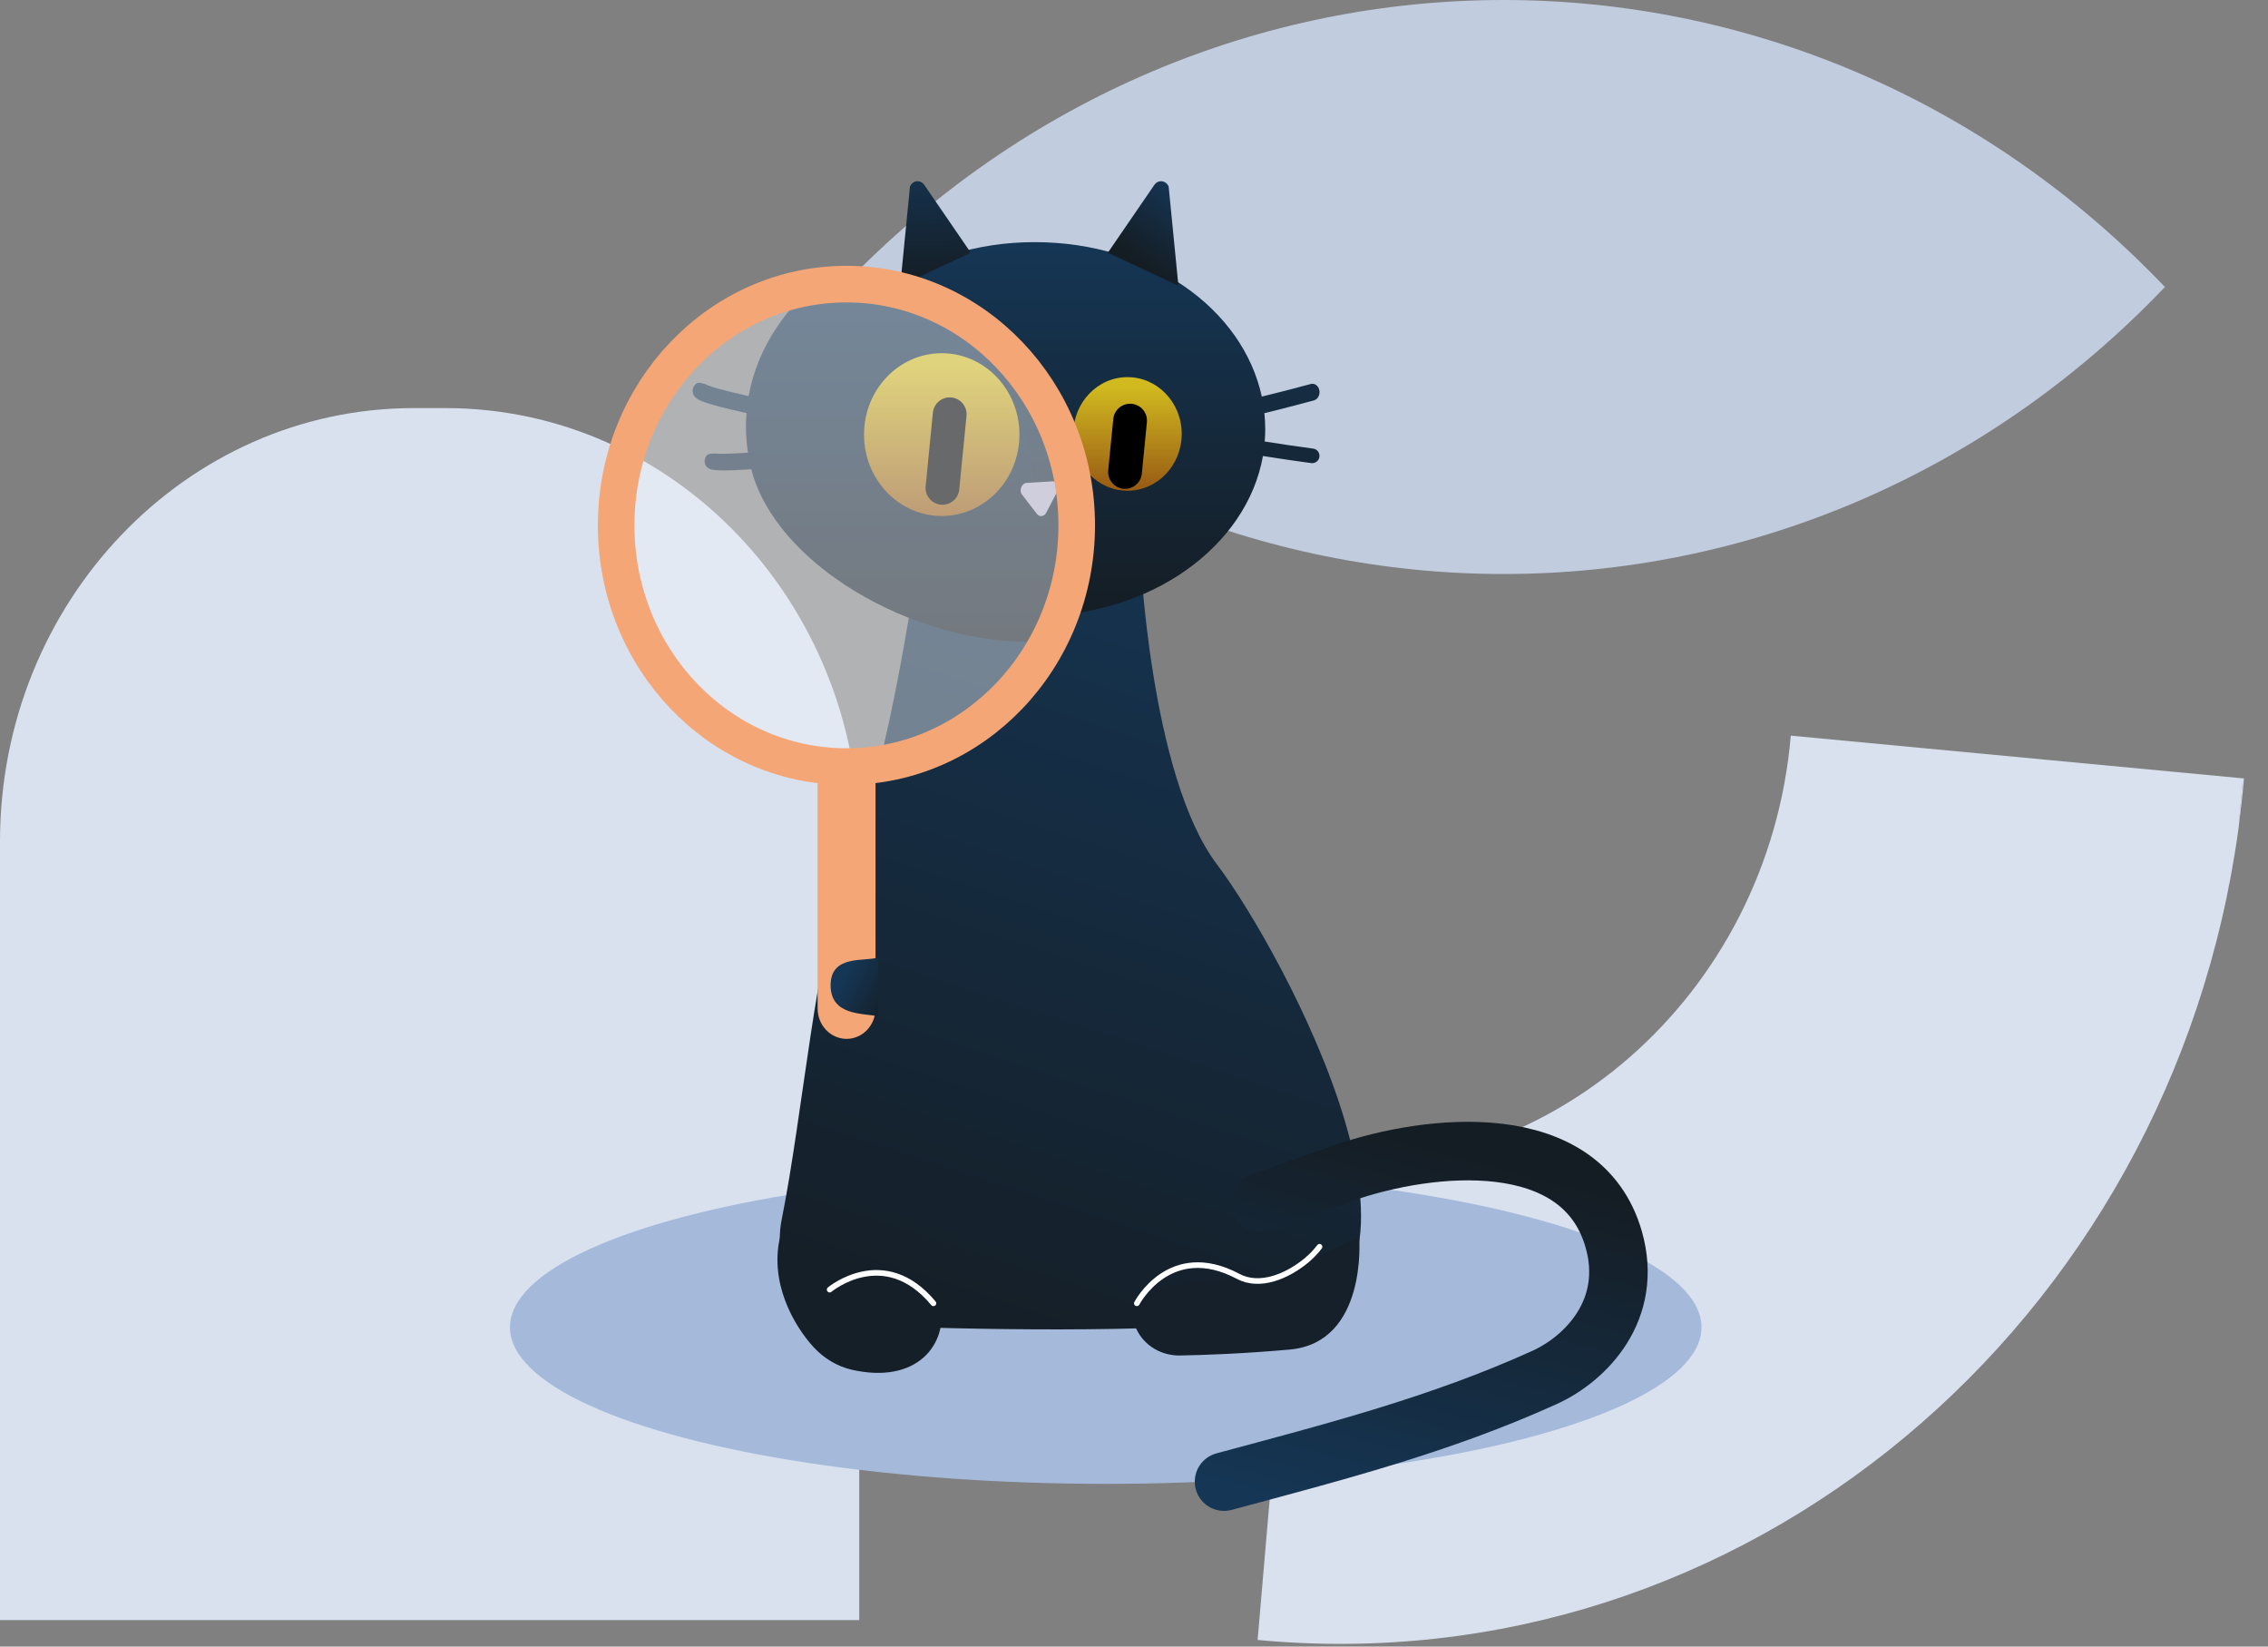
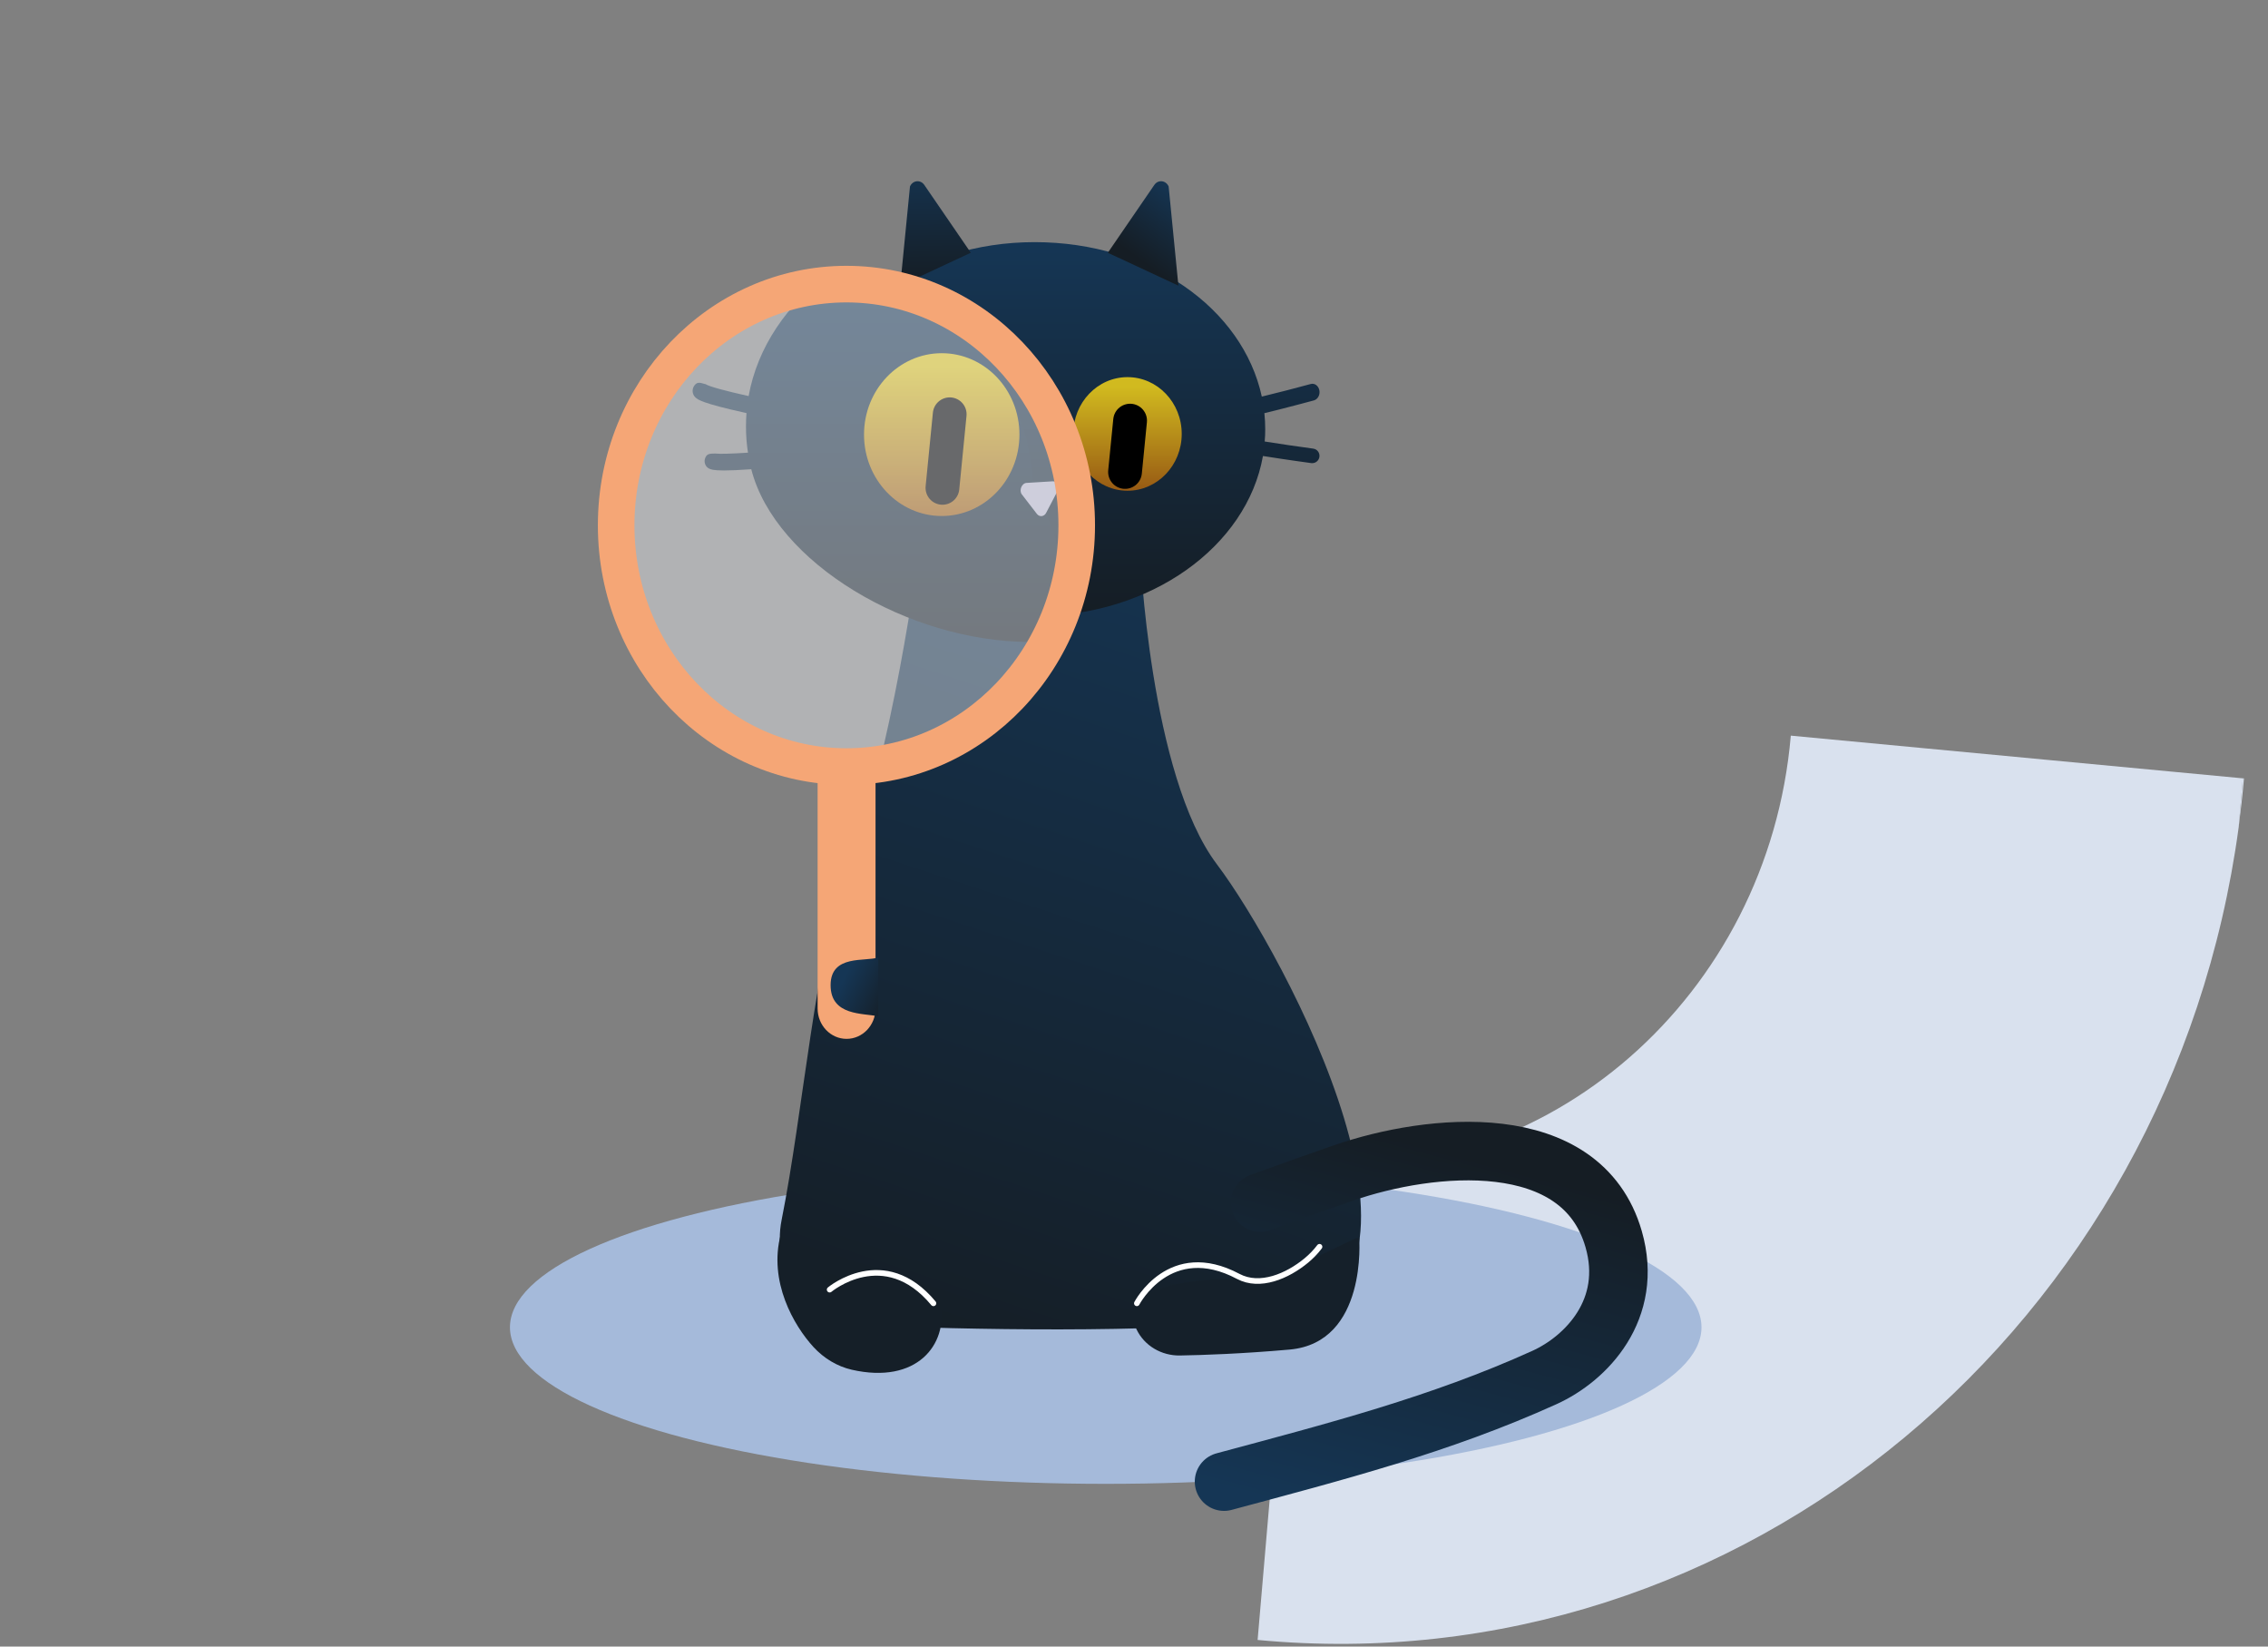
<svg xmlns="http://www.w3.org/2000/svg" width="310" height="225" viewBox="0 0 310 225" fill="none" version="1.1" id="svg40">
  <rect x="0" y="0" width="310" height="225" fill="#808080" stroke="none" />
-   <path d="m 56.543,55.766 h 4.357 c 31.207,0 56.546,26.546 56.546,59.24 v 106.378 H 0 v -106.378 C 0,82.312 25.339,55.766 56.546,55.766 Z" fill="#d9e1ee" id="path1" />
-   <path opacity="0.91" d="m 295.915,39.219 c -49.931,-52.292 -130.881,-52.291 -180.812,0 49.932,52.293 130.882,52.291 180.812,0 z" fill="#c7d3e7" id="path2" />
+   <path opacity="0.91" d="m 295.915,39.219 z" fill="#c7d3e7" id="path2" />
  <path d="m 244.775,100.525 61.79,5.835 -0.57,6.662 c -9.202,68.066 -67.922,117.33 -134.099,111.076 l 5.573,-64.803 c 17.027,1.61 33.094,-4.186 45.275,-14.819 12.183,-10.641 20.501,-26.137 22.031,-43.951 z" fill="#d9e1ee" id="path3" />
  <path d="m 306.565,106.355 0.152,0.013 c -0.194,2.241 -0.442,4.455 -0.729,6.647 l 0.57,-6.662 z" fill="#d9e1ee" id="path4" />
  <ellipse cx="151.135" cy="181.371" rx="81.432" ry="21.395" fill="#a5bada" id="ellipse4" />
  <path fill-rule="evenodd" clip-rule="evenodd" d="m 125.603,75.28 h 30.219 c 0,0 1.318,30.671 10.509,42.825 9.191,12.154 34.562,59.567 7.75,62.327 -17.405,1.797 -41.685,1.255 -56.568,0.66 -7.04,-0.281 -12.135,-7.164 -10.673,-14.415 2.913,-14.524 4.704,-36.884 8.78,-47.187 6.329,-16.028 9.983,-44.21 9.983,-44.21 z" fill="url(#paint0_linear_9116_25548)" id="path5" style="fill:url(#paint0_linear_9116_25548)" />
  <path fill-rule="evenodd" clip-rule="evenodd" d="m 141.405,84.163 c -15.189,0 -27.868,-8.702 -30.866,-20.273 -1.577,0.108 -2.656,0.152 -3.414,0.152 -1.4,0 -1.691,-0.141 -1.888,-0.238 -0.488,-0.238 -0.685,-0.845 -0.457,-1.353 0.208,-0.477 0.561,-0.487 1.162,-0.498 h 0.083 c 0.581,0.065 2.086,0.021 4.099,-0.108 -0.166,-1.05 -0.249,-2.133 -0.249,-3.215 0,-0.563 0.02,-1.126 0.062,-1.678 -5.644,-1.223 -6.111,-1.667 -6.412,-1.948 -0.415,-0.379 -0.457,-1.05 -0.093,-1.494 0.342,-0.422 0.643,-0.335 1.317,-0.14 h 0.042 c 0.477,0.313 2.614,0.865 5.416,1.482 2.251,-12.317 15.366,-21.766 31.198,-21.766 15.833,0 28.47,9.114 31.064,21.106 2.117,-0.509 4.462,-1.115 6.692,-1.721 0.53,-0.141 1.048,0.238 1.173,0.855 0.124,0.617 -0.208,1.234 -0.737,1.386 -0.031,0 -3.32,0.909 -6.713,1.731 h -0.062 c 0.073,0.737 0.114,1.462 0.114,2.198 0,0.573 -0.021,1.136 -0.072,1.688 2.095,0.336 4.409,0.671 6.64,0.974 0.539,0.076 0.913,0.574 0.84,1.115 -0.062,0.498 -0.487,0.866 -0.965,0.866 -0.041,0 -0.083,0 -0.124,0 -0.135,-0.022 -3.32,-0.444 -6.63,-0.974 -2.189,12.371 -15.335,21.886 -31.22,21.886 z" fill="url(#paint1_linear_9116_25548)" id="path6" style="fill:url(#paint1_linear_9116_25548)" />
  <path d="m 102.687,64.118 c 3.268,12.796 21.527,23.601 38.083,23.601 8.757,-4.544 2.476,-16.93 0.46,-21.964 -1.69,-20.573 -19.25,-27.578 -27.819,-28.509 -5.841,4.295 -9.884,10.206 -11.086,16.878 -3.053,-0.682 -5.383,-1.293 -5.903,-1.64 h -0.045 c -0.735,-0.215 -1.063,-0.311 -1.436,0.156 -0.396,0.491 -0.35,1.233 0.102,1.652 l 0.002,10e-4 c 0.328,0.312 0.846,0.803 6.987,2.153 -0.045,0.611 -0.068,1.233 -0.068,1.855 0,1.197 0.091,2.394 0.272,3.555 -2.194,0.144 -3.834,0.192 -4.467,0.12 h -0.09 c -0.656,0.012 -1.04,0.024 -1.267,0.551 -0.249,0.562 -0.034,1.232 0.498,1.496 0.215,0.107 0.531,0.263 2.058,0.263 0.826,0 2.002,-0.048 3.72,-0.168 z" fill="url(#paint2_linear_9116_25548)" id="path7" style="fill:url(#paint2_linear_9116_25548)" />
  <path fill-rule="evenodd" clip-rule="evenodd" d="m 143.887,65.772 c 0.752,0 0.872,0.919 0.561,1.519 l -1.464,2.8 c -0.271,0.522 -0.913,0.59 -1.264,0.125 l -2.046,-2.653 c -0.431,-0.566 0,-1.553 0.652,-1.575 l 3.551,-0.216 z" fill="#b4b2c7" id="path8" />
  <path d="m 161.068,39.028 -1.332,-13.547 c -0.374,-0.849 -1.433,-0.972 -1.958,-0.212 l -6.357,9.27 9.636,4.49 z" fill="url(#paint3_linear_9116_25548)" id="path9" style="fill:url(#paint3_linear_9116_25548)" />
  <path d="m 123.047,39.028 1.332,-13.547 c 0.373,-0.849 1.433,-0.972 1.957,-0.212 l 6.358,9.27 -9.637,4.49 z" fill="url(#paint4_linear_9116_25548)" id="path10" style="fill:url(#paint4_linear_9116_25548)" />
  <path d="m 128.72,70.511 c 5.866,0 10.621,-4.98 10.621,-11.124 0,-6.143 -4.755,-11.123 -10.621,-11.123 -5.866,0 -10.622,4.98 -10.622,11.123 0,6.144 4.756,11.124 10.622,11.124 z" fill="url(#paint5_linear_9116_25548)" id="path11" style="fill:url(#paint5_linear_9116_25548)" />
  <path d="m 129.809,56.61 -0.992,10.054" stroke="#000000" stroke-width="4.616" stroke-miterlimit="10" stroke-linecap="round" id="path12" />
  <path d="m 154.112,67.058 c 4.093,0 7.411,-3.475 7.411,-7.761 0,-4.287 -3.318,-7.762 -7.411,-7.762 -4.093,0 -7.411,3.475 -7.411,7.762 0,4.286 3.318,7.761 7.411,7.761 z" fill="url(#paint6_linear_9116_25548)" id="path13" style="fill:url(#paint6_linear_9116_25548)" />
  <path d="m 154.466,57.478 -0.693,7.015" stroke="#000000" stroke-width="4.616" stroke-miterlimit="10" stroke-linecap="round" id="path14" />
  <path opacity="0.43" d="m 115.343,104.75 c 17.383,0 31.475,-14.758 31.475,-32.963 0,-18.205 -14.092,-32.963 -31.475,-32.963 -17.383,0 -31.475,14.758 -31.475,32.963 0,18.205 14.092,32.963 31.475,32.963 z" fill="#f2f4f9" id="path15" />
  <path d="m 119.672,106.441 c 0,-2.29 -1.772,-4.146 -3.959,-4.146 -2.186,0 -3.958,1.856 -3.958,4.146 v 31.371 c 0,2.29 1.772,4.147 3.958,4.147 2.187,0 3.959,-1.857 3.959,-4.147 z" fill="#f5a676" id="path16" />
  <path d="m 115.695,104.75 c 17.383,0 31.475,-14.758 31.475,-32.963 0,-18.205 -14.092,-32.963 -31.475,-32.963 -17.383,0 -31.475,14.758 -31.475,32.963 0,18.205 14.092,32.963 31.475,32.963 z" stroke="#f5a676" stroke-width="5" stroke-miterlimit="10" id="path17" />
  <path d="m 120.045,130.825 v 8.063 c -2.005,-0.474 -6.515,0 -6.515,-4.269 0,-4.268 4.845,-3.161 6.515,-3.794 z" fill="url(#paint7_linear_9116_25548)" id="path18" style="fill:url(#paint7_linear_9116_25548)" />
  <path d="m 172.24,164.334 c 3.788,-1.381 7.587,-2.73 11.386,-4.047 11.877,-4.113 32.533,-6.23 36.933,9.033 2.767,9.604 -3.757,16.327 -9.445,18.907 -14.261,6.466 -28.717,10.177 -43.808,14.234" stroke="url(#paint8_linear_9116_25548)" stroke-width="8" stroke-linecap="round" id="path19" style="stroke:url(#paint8_linear_9116_25548)" />
  <path fill-rule="evenodd" clip-rule="evenodd" d="m 113.531,175.638 c 0,0 13.973,-3.588 15.051,2.56 0.977,5.58 -3.287,10.989 -12.154,8.975 -2.003,-0.46 -3.822,-1.564 -5.24,-3.106 -2.671,-2.913 -6.186,-8.939 -4.47,-15.408" fill="#151f28" id="path20" />
  <path d="m 113.4,176.228 c 0,0 7.452,-6.241 14.187,1.867" stroke="#ffffff" stroke-width="0.769" stroke-linecap="round" stroke-linejoin="round" id="path21" />
  <path fill-rule="evenodd" clip-rule="evenodd" d="m 185.781,169.181 c 0,0 1.161,14.276 -9.506,15.235 -6.499,0.575 -11.833,0.756 -15,0.81 -2.476,0.042 -4.859,-1.3 -5.942,-3.601 -0.918,-1.961 -0.918,-4.209 2.765,-5.413 7.376,-2.397 14.092,-0.788 16.991,-2.141 2.899,-1.353 10.275,-4.89 10.275,-4.89" fill="#15202a" id="path22" />
  <path d="m 155.39,178.094 c 0,0 4.499,-8.653 13.861,-3.674 2.961,1.573 6.723,-0.033 9.32,-2.188 0.634,-0.528 1.247,-1.142 1.788,-1.864" stroke="#ffffff" stroke-width="0.769" stroke-linecap="round" stroke-linejoin="round" id="path23" />
  <defs id="defs40">
    <linearGradient id="paint0_linear_9116_25548" x1="144.325" y1="111.238" x2="103.292" y2="236.037" gradientUnits="userSpaceOnUse" gradientTransform="translate(0,-55.461)">
      <stop stop-color="#153655" id="stop23" />
      <stop offset="1" stop-color="#151D24" id="stop24" />
    </linearGradient>
    <linearGradient id="paint1_linear_9116_25548" x1="103.184" y1="88.547" x2="103.184" y2="139.657" gradientUnits="userSpaceOnUse" gradientTransform="translate(0,-55.461)">
      <stop stop-color="#153655" id="stop25" />
      <stop offset="1" stop-color="#151D24" id="stop26" />
    </linearGradient>
    <linearGradient id="paint2_linear_9116_25548" x1="94.671" y1="92.707" x2="94.671" y2="142.034" gradientUnits="userSpaceOnUse" gradientTransform="translate(0,-55.461)">
      <stop stop-color="#153655" id="stop27" />
      <stop offset="1" stop-color="#151D24" id="stop28" />
    </linearGradient>
    <linearGradient id="paint3_linear_9116_25548" x1="157.947" y1="78.676" x2="150.4" y2="89.092" gradientUnits="userSpaceOnUse" gradientTransform="translate(0,-55.461)">
      <stop stop-color="#153655" id="stop29" />
      <stop offset="0.873" stop-color="#151D24" id="stop30" />
    </linearGradient>
    <linearGradient id="paint4_linear_9116_25548" x1="121.821" y1="76.505" x2="122.096" y2="94.504" gradientUnits="userSpaceOnUse" gradientTransform="translate(0,-55.461)">
      <stop stop-color="#153655" id="stop31" />
      <stop offset="1" stop-color="#151D24" id="stop32" />
    </linearGradient>
    <linearGradient id="paint5_linear_9116_25548" x1="119.175" y1="105.556" x2="119.175" y2="125.547" gradientUnits="userSpaceOnUse" gradientTransform="translate(0,-55.461)">
      <stop stop-color="#D1BA1F" id="stop33" />
      <stop offset="1" stop-color="#995C14" id="stop34" />
    </linearGradient>
    <linearGradient id="paint6_linear_9116_25548" x1="147.452" y1="108.274" x2="147.452" y2="122.223" gradientUnits="userSpaceOnUse" gradientTransform="translate(0,-55.461)">
      <stop stop-color="#D1BA1F" id="stop35" />
      <stop offset="1" stop-color="#995C14" id="stop36" />
    </linearGradient>
    <linearGradient id="paint7_linear_9116_25548" x1="114.926" y1="190.008" x2="121.841" y2="193.511" gradientUnits="userSpaceOnUse" gradientTransform="translate(0,-55.461)">
      <stop stop-color="#153655" id="stop37" />
      <stop offset="1" stop-color="#151D24" id="stop38" />
    </linearGradient>
    <linearGradient id="paint8_linear_9116_25548" x1="167.422" y1="258.853" x2="180.982" y2="208.295" gradientUnits="userSpaceOnUse" gradientTransform="translate(0,-55.461)">
      <stop stop-color="#153655" id="stop39" />
      <stop offset="1" stop-color="#151D24" id="stop40" />
    </linearGradient>
  </defs>
</svg>